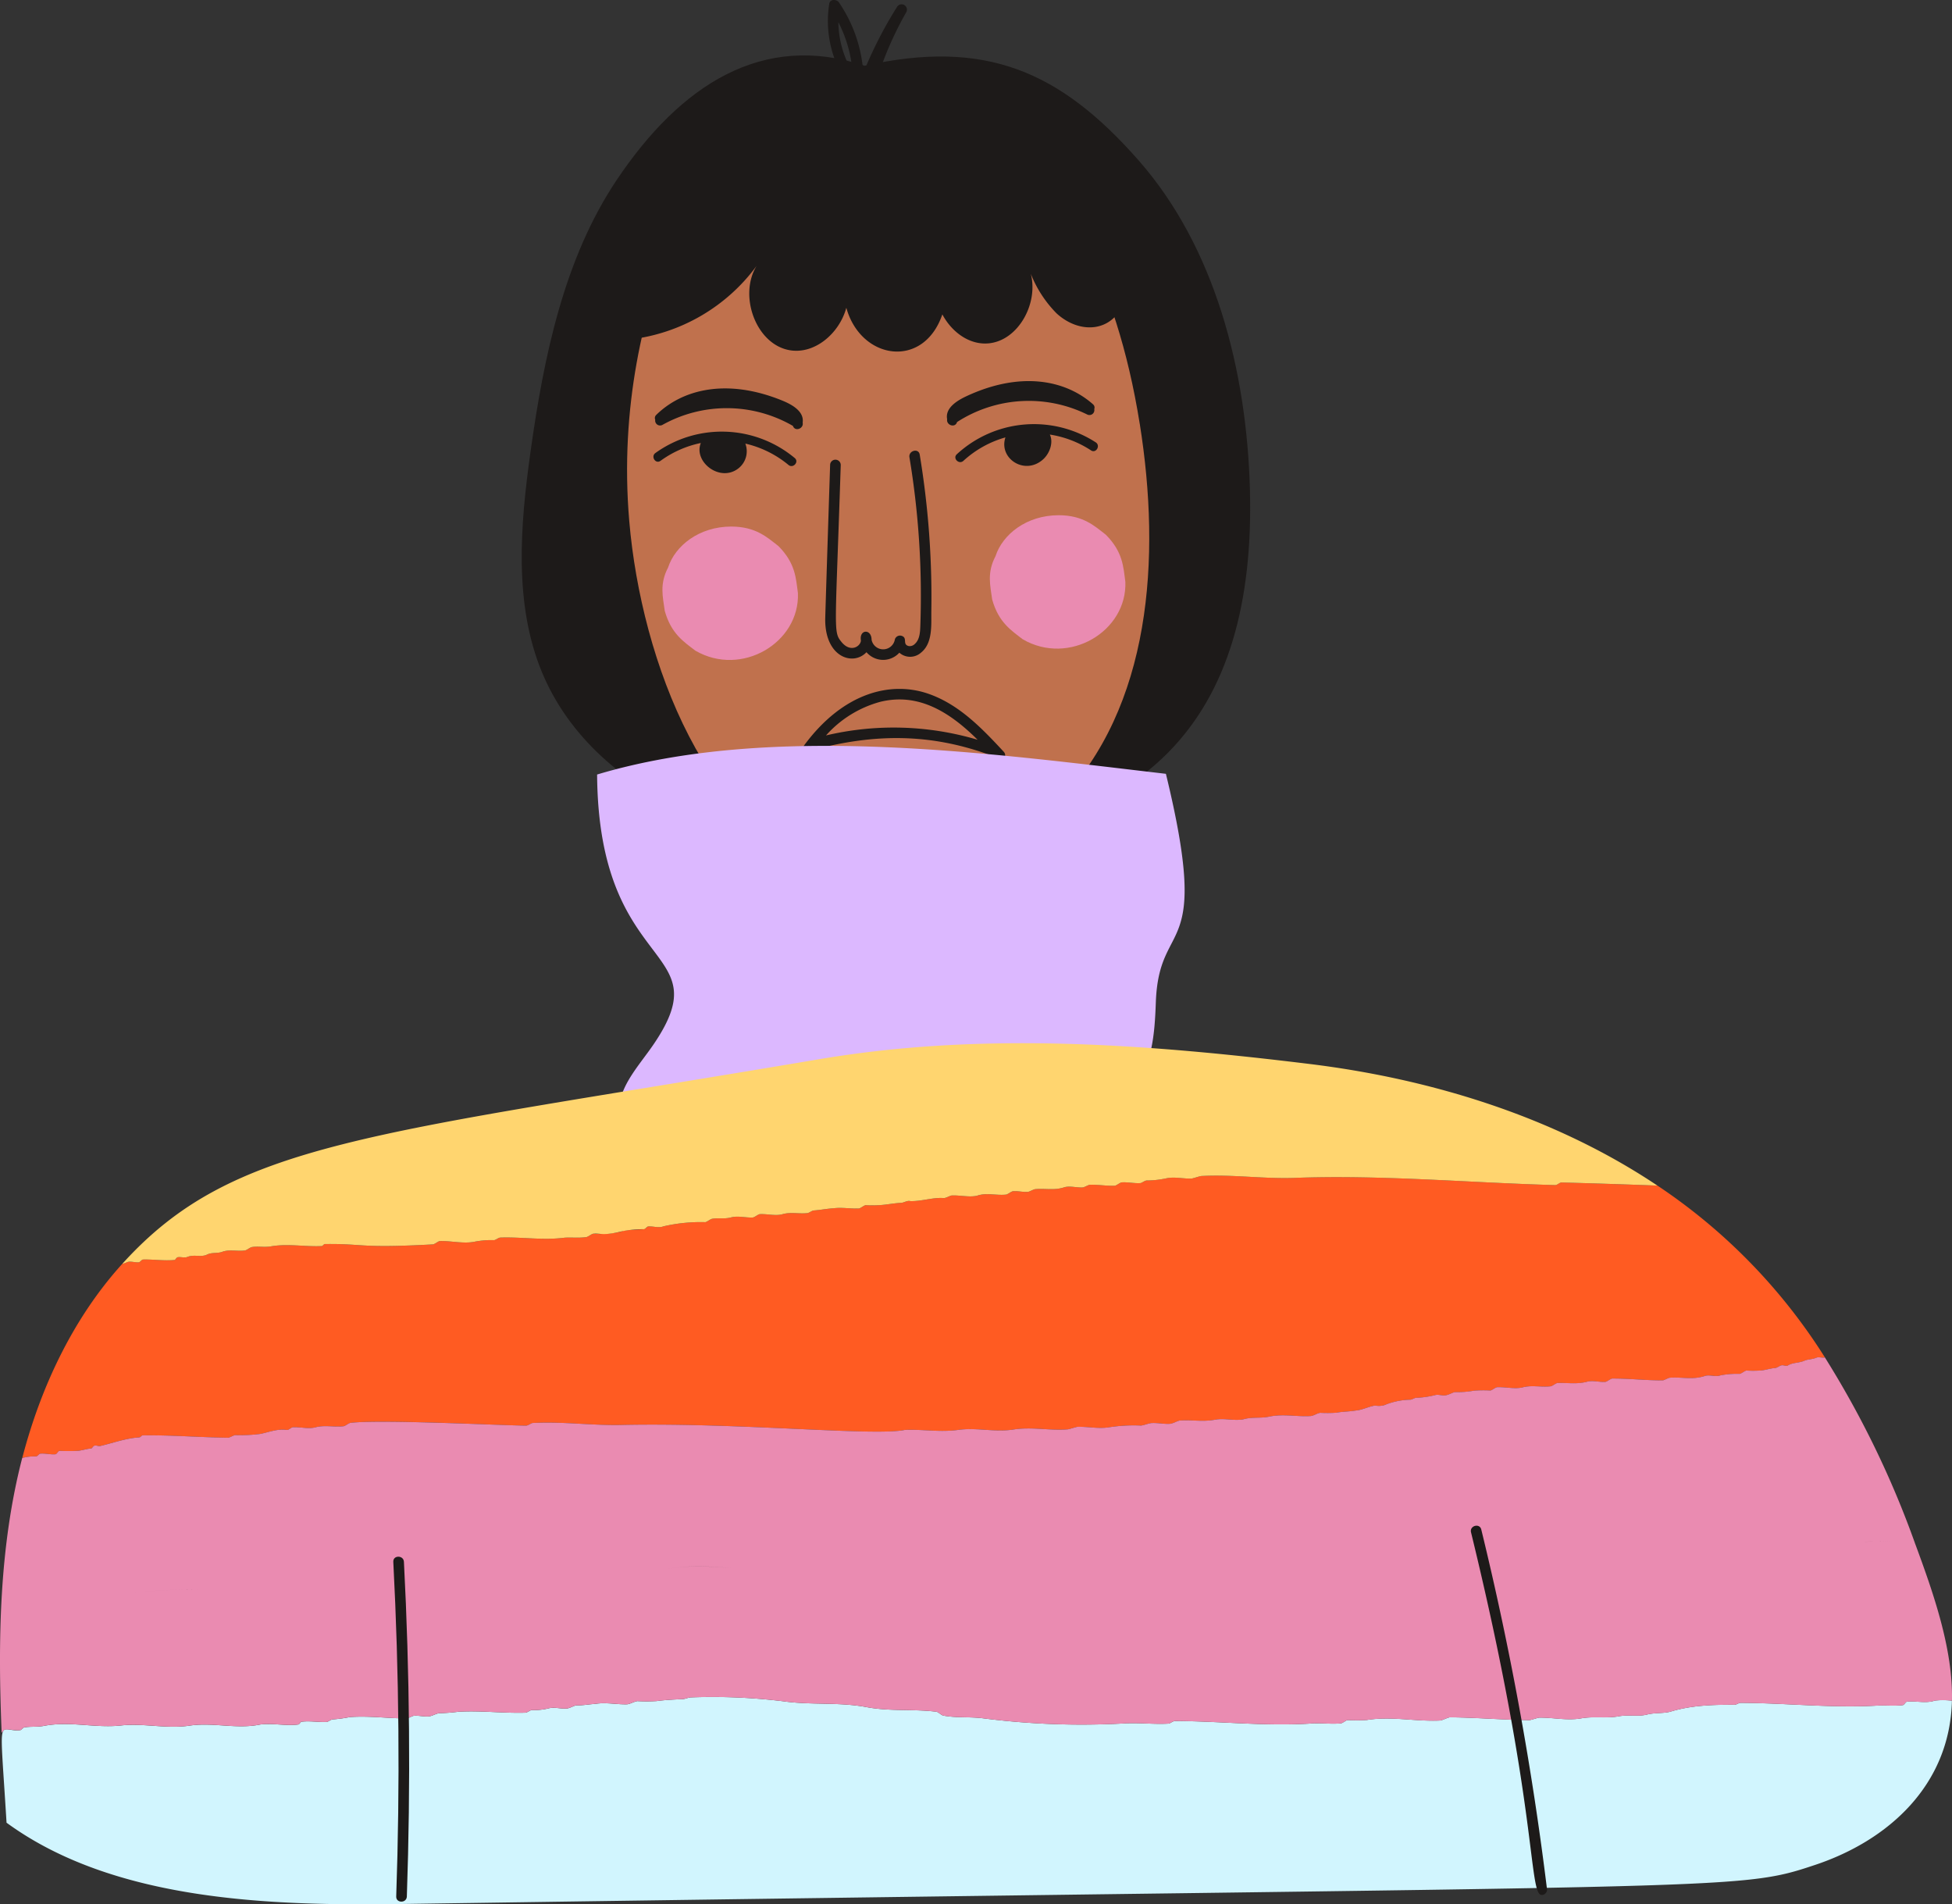
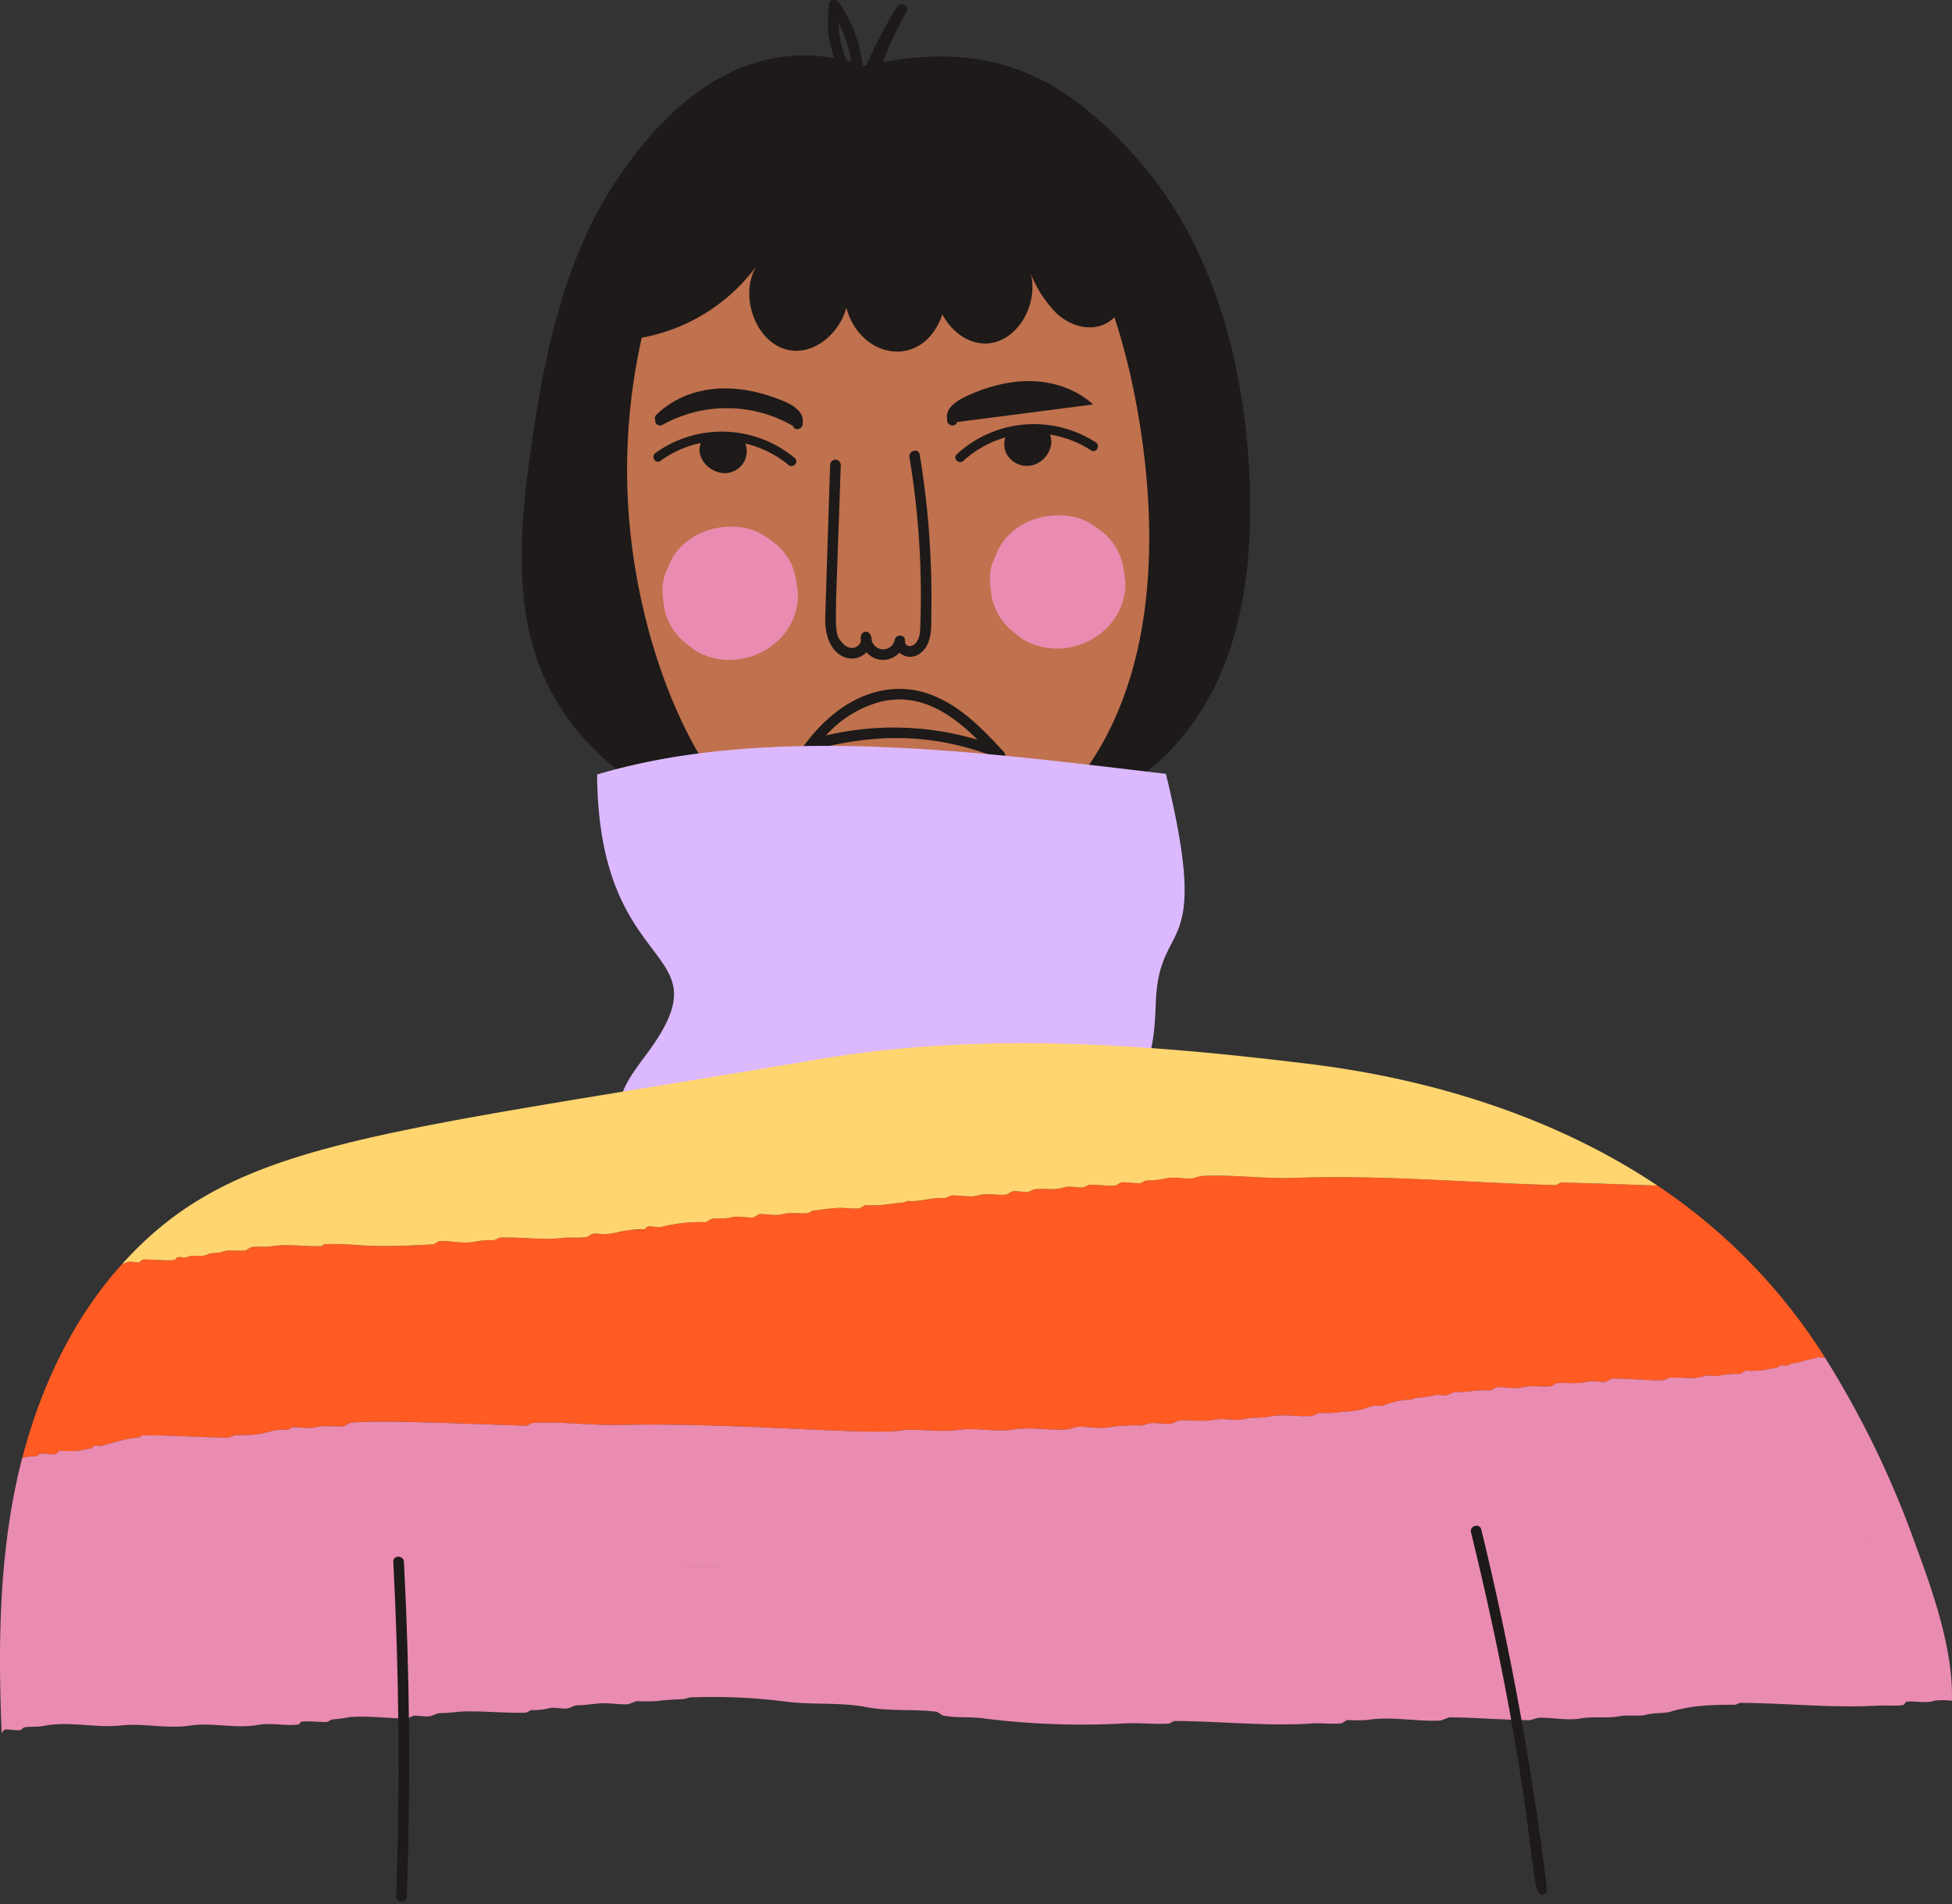
<svg xmlns="http://www.w3.org/2000/svg" id="Group_188" data-name="Group 188" width="396.063" height="386.302" viewBox="0 0 396.063 386.302">
  <rect x="0" y="0" width="396.063" height="386.302" fill="#333333" stroke="none" />
  <defs>
    <clipPath id="clip-path">
      <rect id="Rectangle_74" data-name="Rectangle 74" width="396.063" height="386.302" fill="none" />
    </clipPath>
  </defs>
  <g id="Group_141" data-name="Group 141" clip-path="url(#clip-path)">
    <path id="Path_932" data-name="Path 932" d="M127.56,36.773c-10.686,15.943-14.782,35.786-17.492,55.179-2.087,14.93-3.394,30.781,2.3,44.6,5.426,13.169,16.761,22.844,29.284,28.148s26.211,6.649,39.682,6.7c54.219.218,75.958-25.664,74.71-71.836-.654-24.185-7.078-49.13-22.584-66.769-16.019-18.223-31.189-24.647-55.591-19.2-20.7-6.905-37.371,3.876-50.31,23.178" transform="translate(-2.433 -0.258)" fill="#1d1a19" />
    <path id="Path_933" data-name="Path 933" d="M234.183,86.446c-9.631-60.379-45.614-75.184-71.964-62.684-1.1.524-.8.5-1.1.332-3.461-1.953-5.514-.706-7.08,0-3.491,2.206-27.417,35.7-23.436,82.08,2.439,28.434,15.882,63.952,41.9,71.48,15.852,4.588,33.073-1.991,45.252-14.515,18.718-19.247,20.783-49.42,16.433-76.693" transform="translate(-2.924 -0.442)" fill="#c0714d" />
    <path id="Path_934" data-name="Path 934" d="M231.726,53.595c-1.629-14.446-12.12-26.544-24.578-32.431-15.7-7.42-43.218-12.257-55.137,3.755a129.461,129.461,0,0,0-21.189,44.254,37.205,37.205,0,0,0,25.631-14.914c-3.646,5.927-.239,15.647,6.434,17.05,5.194,1.091,10.342-3.281,11.772-8.553,2.955,10.62,15.68,12.5,19.485,1.34,1.91,3.611,5.532,6.265,9.442,5.871,6-.6,10.08-8.125,8.5-14.116A23.87,23.87,0,0,0,217.3,63.87c6.206,5.714,15.936,3.146,14.423-10.275" transform="translate(-2.939 -0.32)" fill="#1d1a19" />
    <path id="Path_935" data-name="Path 935" d="M207.4,155.706c-4.438-4.782-9.012-9.544-15.178-11.722-7.605-2.684-17.3-.375-25.27,10.369-.628.846.727,2.6,1.99.917,12.076-3.162,23.52-3.483,36.382,1.367.184.2.369.395.552.594.945,1.018,2.467-.509,1.524-1.525M171.346,152.4a22.675,22.675,0,0,1,11.077-6.836c7.745-1.86,14.065,2.134,19.681,7.715a59.806,59.806,0,0,0-30.758-.879" transform="translate(-3.747 -3.212)" fill="#1d1a19" />
    <path id="Path_936" data-name="Path 936" d="M239.346,160.451c9.342,38.373-1.409,28.671-2.044,46.377-.473,13.207-2.073,23.856-28.388,28.515a292.451,292.451,0,0,1-63.177,4.219c-7.066-.3-15.928-2.364-17.194-9.322-1.02-5.605,3.77-10.335,6.956-15.058,13.556-20.1-11.274-13.771-11.561-54.588,35.168-10.527,79.385-4.342,115.408-.144" transform="translate(-2.784 -3.477)" fill="#dcb8ff" />
    <path id="Path_937" data-name="Path 937" d="M8.249,300.37c1.011-.108,2.15.22,3.159.112.293-.133.452-.559.744-.692a35.015,35.015,0,0,0,3.884-.006c.866-.113,1.6-.374,2.605-.482.144,0,.3-.421.6-.554.436-.129.856.174,1.292.046,2.611-.627,5.089-1.545,7.828-1.735.287.011.446-.415.733-.4,5.756-.083,11.634.415,17.385.475.436-.128.877-.4,1.313-.529a32.714,32.714,0,0,0,5.186-.246c1.739-.37,3.345-1.031,5.207-.821.425.159.877-.4,1.313-.529,1.585-.087,3.15.4,4.6.02,1.888-.508,3.739-.011,5.761-.227.436-.128.882-.544,1.318-.672,5.918-.771,30.644.513,35.646.55.431.016.877-.4,1.313-.529,6.34-.349,12.347.584,18.683.378,23.9-.455,50.784,2.323,56.913,1.021,3.744-.154,7.171.543,11.074-.037,3.755-.442,7.171.543,10.931-.042s7.326.261,11.076-.037c.58-.123,1.308-.384,1.888-.507,2.159-.067,4.3.44,6.468.086a32.789,32.789,0,0,1,6.484-.344c.723-.118,1.308-.385,2.031-.5,1.3-.1,2.58.237,3.878.139.723-.118,1.313-.529,1.893-.652,2.452-.2,4.591.308,7.2-.175,1.883-.365,3.873.281,5.756-.083,1.744-.512,3.458-.164,5.2-.534,2.9-.616,5.607.056,8.49-.129.723-.118,1.169-.534,1.893-.651a25.411,25.411,0,0,0,3.309-.026c1.3-.241,2.452-.2,3.9-.436,1.3-.1,2.472-.775,3.919-1.012a4.148,4.148,0,0,0,1.872-.076,14.411,14.411,0,0,1,5.217-1.108c.431.015.877-.4,1.308-.385a18.467,18.467,0,0,0,3.9-.58c.723-.118,1.287.19,2.011.071s1.314-.529,1.893-.652a18.9,18.9,0,0,0,3.893-.292,25.433,25.433,0,0,1,3.309-.026c.436-.128.882-.544,1.318-.672,1.729-.083,3.581.414,5.176.04,1.888-.508,3.74-.011,5.761-.226.436-.129.883-.544,1.319-.673,2.016-.072,3.872.282,5.9-.221,1.309-.385,2.586.092,3.884-.006.436-.128.882-.544,1.318-.672,3.453-.022,6.89.389,10.341.369.436-.129.878-.4,1.314-.529,2.452-.2,4.586.451,7.058-.324,1.021-.4,2.293.225,3.314-.17a17.771,17.771,0,0,1,3.894-.292c.436-.129.882-.544,1.318-.672a23.14,23.14,0,0,0,3.165-.031c.867-.112,1.6-.374,2.606-.482.43.015.877-.4,1.313-.529s.856.174,1.292.046c1.031-.682,2.319-.493,3.489-1.026.585-.267,1.589-.231,2.467-.631.516-.11,1.247.129,1.611-.013A116.353,116.353,0,0,0,336.4,245.987q-9.717-.356-19.437-.631c-.431-.016-.883.544-1.313.529-17.672-.486-35.3-2.12-53.015-1.457-6.335.206-12.486-.732-18.826-.382-.58.123-1.308.384-1.888.507-1.728.082-3.436-.41-5.175-.04a19.555,19.555,0,0,1-3.9.436c-.431-.016-.878.4-1.314.529-1.3.1-2.58-.236-3.878-.139-.436.129-.882.544-1.318.673-1.729.082-3.442-.267-5.171-.184-.436.128-.877.4-1.313.528-1.3.1-2.719-.384-3.883.006-2.037.646-3.889.149-5.909.365-.437.128-.878.4-1.314.529-1.011.108-2.15-.221-3.159-.112-.436.128-.883.544-1.319.672-2.021.216-4.011-.43-5.9.221-1.6.375-3.447-.122-5.175-.04-.58.123-1.319.672-1.888.507-2.155-.076-4.34.709-6.495.632-.713-.17-1.308.384-2.025.359-1.442.093-2.6.339-3.9.437a23.287,23.287,0,0,1-3.165.03c-.436.129-.883.544-1.319.672-1.728.082-3.442-.267-5.175-.041-1.442.093-2.6.339-3.9.437-.431-.016-.878.4-1.314.528-1.733.226-3.442-.266-5.186.247-1.452.379-3.016-.108-4.6-.021-.436.128-.882.544-1.318.673-1.442.092-3.006-.395-4.458-.015s-2.59.051-3.894.292c-.436.128-.883.544-1.319.673a33.508,33.508,0,0,0-8.515.847c-1.021.395-2.154-.076-3.164.031-.292.133-.447.415-.739.549-7.118.392-2.049.242-7.078.9a25.438,25.438,0,0,1-3.309.025c-.436.128-.882.544-1.318.673-1.59.231-3.022.036-4.463.128-4.334.565-8.623-.163-12.942-.029-.431-.016-.877.4-1.313.529a17.893,17.893,0,0,0-3.894.292c-2.319.493-4.74-.169-7.187-.112-.436.129-.882.545-1.319.673-15.189.837-13.939-.17-22-.065-.144,0-.446.415-.589.411-3.458.164-6.885-.533-10.357.063-1.447.236-2.586-.092-3.889.149-.436.129-.882.545-1.318.673-1.59.231-3.155-.256-4.612.267-1.021.395-2.159.067-3.185.606-1.17.534-2.586-.092-3.9.436-.586.267-1.293-.046-2.017.072-.292.133-.451.559-.594.554-2.165.21-4.309-.153-6.468-.087-.292.133-.447.415-.739.549-.867.112-1.857-.354-2.59.051a3.956,3.956,0,0,1-.829.275C15,272.811,8.4,286.733,4.621,301.248a9.729,9.729,0,0,1,2.889-.328c.293-.134.447-.416.739-.549" transform="translate(-0.104 -5.481)" fill="#ff5b22" />
-     <path id="Path_938" data-name="Path 938" d="M392.647,352.88c-2.036.646-3.739.011-5.761.226-.292.134-.452.559-.744.693-1.733.226-3.6.016-5.181.1-9.367.53-18.533-.516-27.736-.556-.431-.016-.877.4-1.308.385-4.458-.015-8.776.118-12.993,1.407-1.452.379-3.026.18-4.622.554-1.888.508-3.739.011-5.766.37-2.605.483-5.175-.04-7.781.443-2.893.472-5.6-.2-8.479-.158-.58.123-1.308.384-1.888.507-5.463-.051-10.768-.527-16.23-.578-.58.123-1.314.529-1.893.652-5.042.251-9.89-.928-14.952-.1a35.006,35.006,0,0,1-3.883.006c-.436.128-.883.543-1.319.672-2.164.211-4.453-.158-6.473.058-9.079.54-18.1-.5-27.162-.537-.431-.015-.877.4-1.313.529-3.026.18-6.032-.215-9.059-.035a156.845,156.845,0,0,1-28.438-1.013c-2.862-.39-5.463-.051-8.321-.585-.425-.158-.841-.605-1.267-.763-4.724-.6-9.49-.051-14.2-.937-5.571-1.062-11.2-.4-16.784-1.173a117.714,117.714,0,0,0-18.811-.814c-.574-.021-1.308.385-1.883.365-1.872.077-3.457.164-5.191.39a34.976,34.976,0,0,1-3.883.006c-.723.118-1.314.529-2.037.646-2.159.067-4.3-.44-6.468-.086-1.441.092-2.6.338-3.893.292-.58.123-1.17.534-1.893.652-1.3.1-2.575-.379-3.883.006a13.04,13.04,0,0,1-3.319.313c-.436.128-.883.544-1.313.529-4.463.128-9.044-.466-13.511-.194a35.848,35.848,0,0,1-3.894.292c-.723.118-1.313.529-2.036.646-1.011.108-2.15-.22-3.16-.112-.436.128-.877.4-1.313.529-3.883,0-7.746-.564-11.64-.271a26.481,26.481,0,0,1-3.324.457c-.431-.015-.877.4-1.313.529-1.729.082-3.442-.267-5.176-.041-.144,0-.3.421-.6.554-2.6.339-5.165-.327-7.766.011-4.781.98-9.474-.481-14.246.212-4.627.7-9.043-.466-13.66-.055-5.488.667-10.608-.953-16.112.145-1.447.237-2.59.052-3.894.293-.292.133-.446.415-.738.548-4.613.493-4.239-4.722-2.8,18.772,21.747,15.886,53.383,16.889,80.311,16.489,273.336-4.054,270.235-2.456,286.668-7.934,14.785-4.93,27.334-16.132,27.741-33.308a15.025,15.025,0,0,0-3.414-.027" transform="translate(-0.008 -7.912)" fill="#d1f5fe" />
    <path id="Path_939" data-name="Path 939" d="M388.5,319.24c-9.094-.372-9.827-.249-10.236.017.4-.271,1.051-.393,10.236-.017a193.154,193.154,0,0,0-18.232-37.552c-.364.142-1.095-.1-1.612.013-.877.4-1.882.365-2.467.632-1.169.533-2.457.343-3.488,1.025-.436.129-.856-.174-1.292-.046s-.883.544-1.313.529c-1.011.108-1.739.37-2.606.483a23.281,23.281,0,0,1-3.165.03c-.436.129-.882.545-1.318.673a17.891,17.891,0,0,0-3.894.292c-1.021.4-2.293-.225-3.314.17-2.472.774-4.606.123-7.059.324-.436.128-.877.4-1.313.529-3.452.021-6.889-.389-10.341-.369-.436.128-.882.544-1.318.672-1.3.1-2.576-.379-3.884.006-2.031.5-3.888.15-5.9.221-.436.129-.882.545-1.318.673-2.022.215-3.873-.282-5.761.226-1.6.375-3.447-.122-5.176-.04-.436.128-.882.544-1.318.672a25.428,25.428,0,0,0-3.309.026,18.835,18.835,0,0,1-3.894.292c-.58.123-1.169.534-1.893.652s-1.287-.19-2.011-.071a18.474,18.474,0,0,1-3.9.58c-.431-.016-.877.4-1.308.385a14.428,14.428,0,0,0-5.217,1.109,4.134,4.134,0,0,1-1.872.077c-1.447.236-2.622.913-3.919,1.011-1.447.236-2.6.194-3.9.436a25.444,25.444,0,0,1-3.309.026c-.723.118-1.169.534-1.893.651-2.883.186-5.592-.487-8.49.129-1.738.37-3.452.022-5.2.535-1.883.364-3.873-.283-5.756.082-2.606.483-4.745-.025-7.2.175-.58.123-1.17.534-1.892.652-1.3.1-2.581-.236-3.879-.138-.722.117-1.308.384-2.03.5a32.864,32.864,0,0,0-6.484.344c-2.17.355-4.309-.154-6.468-.086-.58.123-1.308.384-1.888.507-3.75.3-7.315-.547-11.075.037s-7.176-.4-10.931.042c-3.9.581-7.331-.117-11.075.037-6.123,1.3-33.028-1.475-56.913-1.021-6.335.206-12.342-.727-18.683-.377-.436.128-.882.543-1.313.528-4.907-.036-29.869-1.3-35.646-.55-.436.128-.882.544-1.318.673-2.022.215-3.873-.283-5.761.226-1.452.38-3.017-.108-4.6-.02-.436.128-.888.687-1.314.528-1.861-.21-3.467.452-5.206.821a32.718,32.718,0,0,1-5.186.247c-.436.128-.877.4-1.313.528-5.751-.061-11.629-.558-17.385-.475-.287-.01-.446.416-.733.406-2.739.19-5.217,1.109-7.828,1.734-.436.128-.856-.174-1.292-.046-.292.133-.452.559-.6.554-1.011.108-1.739.369-2.605.482a34.993,34.993,0,0,1-3.884.006c-.292.133-.452.559-.744.692-1.01.109-2.149-.22-3.159-.112-.292.134-.447.415-.739.549a9.727,9.727,0,0,0-2.889.328C-.169,320.123-.445,339.234.335,357.821c.23-.173.383-.512.638-.63,1.011-.108,2.15.221,3.16.113.292-.134.446-.415.738-.549,1.3-.241,2.447-.057,3.894-.292,5.5-1.1,10.624.522,16.112-.146,4.617-.411,9.033.754,13.66.055,4.77-.692,9.465.769,14.246-.211,2.6-.339,5.165.328,7.766-.011.292-.134.452-.559.6-.554,1.734-.226,3.447.122,5.176.04.436-.128.882-.544,1.313-.528a26.515,26.515,0,0,0,3.324-.457c3.894-.292,7.757.277,11.64.271.436-.128.877-.4,1.313-.528,1.011-.108,2.15.22,3.16.112.723-.118,1.313-.529,2.036-.647A35.348,35.348,0,0,0,93,353.567c4.467-.273,9.048.323,13.512.194.43.016.877-.4,1.313-.529a13.044,13.044,0,0,0,3.319-.313c1.308-.385,2.586.092,3.883-.006.723-.117,1.314-.528,1.893-.651,1.292.046,2.452-.2,3.893-.293,2.17-.354,4.309.153,6.468.087.723-.118,1.314-.529,2.037-.647a34.762,34.762,0,0,0,3.883,0c1.734-.226,3.319-.314,5.191-.39.575.02,1.308-.385,1.883-.365a117.6,117.6,0,0,1,18.811.813c5.581.774,11.213.112,16.784,1.173,4.714.888,9.479.338,14.2.938.426.159.842.605,1.267.764,2.857.533,5.459.195,8.321.584a156.856,156.856,0,0,0,28.438,1.014c3.026-.18,6.032.214,9.059.034.436-.128.882-.544,1.313-.528,9.059.035,18.082,1.075,27.162.536,2.021-.215,4.309.153,6.473-.057.436-.128.883-.545,1.319-.673a35.23,35.23,0,0,0,3.883,0c5.063-.827,9.91.353,14.952.1.58-.123,1.314-.529,1.893-.652,5.462.051,10.767.528,16.23.579.58-.123,1.308-.385,1.888-.508,2.878-.041,5.586.631,8.479.158,2.606-.483,5.176.04,7.781-.442,2.026-.36,3.878.138,5.765-.37,1.6-.375,3.17-.175,4.622-.555,4.217-1.287,8.536-1.421,12.993-1.407.431.016.877-.4,1.308-.384,9.2.04,18.369,1.085,27.736.556,1.586-.088,3.448.122,5.181-.1.292-.133.452-.559.744-.692,2.022-.216,3.724.42,5.761-.227a15.132,15.132,0,0,1,3.414.027c.246-10.4-3.717-21.751-7.552-32.084M25.829,329.6a99.828,99.828,0,0,1,15.424-.758,100.18,100.18,0,0,0-15.424.758m109.619-5.012c6.239-1.019,10.048-.2,13.527-.237-3.467.042-7.388-.764-13.527.237" transform="translate(0 -6.328)" fill="#ea8bb1" />
    <path id="Path_940" data-name="Path 940" d="M28.793,260.92c.292-.133.446-.415.739-.549,2.159-.066,4.3.3,6.468.087.144,0,.3-.42.594-.554.723-.118,1.431.195,2.017-.071,1.313-.529,2.728.1,3.9-.437,1.025-.539,2.164-.21,3.185-.605,1.457-.524,3.022-.036,4.612-.268.436-.128.882-.544,1.318-.672,1.3-.241,2.442.087,3.889-.15,3.472-.6,6.9.1,10.356-.063.144,0,.447-.415.59-.411,8.074-.106,6.807.9,22,.065.436-.128.883-.544,1.319-.672,2.447-.057,4.868.605,7.187.112a17.829,17.829,0,0,1,3.893-.293c.436-.128.883-.543,1.314-.528,4.319-.134,8.607.593,12.942.029,1.442-.093,2.873.1,4.462-.129.436-.128.883-.543,1.319-.672,1.679-.15,1.9.486,5.914-.509a22.228,22.228,0,0,1,4.473-.415c.292-.133.447-.415.739-.549,1.01-.108,2.144.365,3.164-.03a33.46,33.46,0,0,1,8.515-.848c.436-.128.883-.544,1.319-.673,1.3-.24,2.441.087,3.893-.292s3.017.108,4.458.015c.437-.128.883-.544,1.319-.672,1.586-.088,3.15.4,4.6.02,1.744-.513,3.453-.021,5.186-.246.436-.128.883-.543,1.314-.529,1.3-.1,2.457-.344,3.9-.436,1.733-.226,3.447.122,5.175.04.436-.128.883-.544,1.319-.672a23.441,23.441,0,0,0,3.165-.031c1.3-.1,2.457-.344,3.9-.436.718.025,1.313-.529,2.025-.36,2.154.076,4.34-.709,6.495-.632.569.164,1.308-.385,1.888-.508,1.728-.082,3.58.415,5.175.041,1.894-.652,3.884-.006,5.9-.222.436-.128.883-.544,1.319-.672,1.01-.108,2.149.22,3.159.112.436-.128.877-.4,1.313-.529,2.022-.215,3.873.283,5.909-.365,1.165-.39,2.586.092,3.884,0,.436-.129.877-.4,1.313-.529,1.729-.082,3.442.267,5.171.184.436-.128.882-.544,1.318-.672,1.3-.1,2.581.236,3.878.138.436-.128.883-.544,1.314-.528a19.487,19.487,0,0,0,3.9-.437c1.738-.37,3.447.123,5.175.041.58-.123,1.308-.385,1.888-.508,6.34-.35,12.491.588,18.826.383,17.712-.664,35.343.971,53.015,1.457.43.016.882-.544,1.313-.529q9.72.261,19.436.631c-20.756-13.893-45.763-21.646-70.744-24.694-33.2-4.052-66.351-6.523-99.325-.948-91.543,15.48-118.878,16.624-141.417,41.519a4.072,4.072,0,0,0,.829-.275c.733-.406,1.723.062,2.59-.052" transform="translate(-0.57 -4.863)" fill="#ffd56f" />
    <path id="Path_941" data-name="Path 941" d="M192.816,126.041a176.725,176.725,0,0,0-2.359-31.731c-.225-1.367-2.306-.8-2.082.558a171.243,171.243,0,0,1,2.208,34.223c-.048,1.243-.113,2.738-1.11,3.632a1.441,1.441,0,0,1-1.222.441c-1.422-.321-.133-1.689-1.505-2.093a1.09,1.09,0,0,0-1.331.744,2.4,2.4,0,0,1-4.718.092c-.011-2.311-2.572-2.165-2.164.155-.132,1.231-2.16,2.461-3.937.276-1.722-2.12-1.257-1.88-.161-35.9a1.078,1.078,0,0,0-2.156-.016c0,.016-.993,30.591-.994,31.364-.008,7.69,5.673,9.477,8.375,6.621a4.442,4.442,0,0,0,6.665.1,3.318,3.318,0,0,0,4.43-.041c2.4-1.952,2.017-5.655,2.062-8.416" transform="translate(-3.848 -2.101)" fill="#1d1a19" />
-     <path id="Path_942" data-name="Path 942" d="M226.222,83.822c-5.507-4.908-14.594-6.832-25.656-1.7-1.828.849-4.437,2.366-3.974,4.7-.205,1.206,1.628,1.849,2.012.569a26.822,26.822,0,0,1,26.438-1.513,1,1,0,0,0,1.4-1.115.852.852,0,0,0-.221-.938" transform="translate(-4.415 -1.777)" fill="#1d1a19" />
+     <path id="Path_942" data-name="Path 942" d="M226.222,83.822c-5.507-4.908-14.594-6.832-25.656-1.7-1.828.849-4.437,2.366-3.974,4.7-.205,1.206,1.628,1.849,2.012.569" transform="translate(-4.415 -1.777)" fill="#1d1a19" />
    <path id="Path_943" data-name="Path 943" d="M226.783,91.712a23.1,23.1,0,0,0-28.189,2.414c-.9.825.442,2.159,1.336,1.336a21.143,21.143,0,0,1,8.529-4.756c-1.429,4.286,3.93,7.788,7.637,4.462,1.316-1.182,2.152-3.384,1.375-5.037a21.126,21.126,0,0,1,8.358,3.212c1.023.665,1.972-.971.954-1.632" transform="translate(-4.455 -1.977)" fill="#1d1a19" />
    <path id="Path_944" data-name="Path 944" d="M136.174,86.009c5.257-5.175,14.238-7.546,25.54-2.965,1.868.758,4.549,2.144,4.2,4.494.265,1.195-1.533,1.927-1.98.669a26.817,26.817,0,0,0-26.479-.2A1,1,0,0,1,136,86.957a.852.852,0,0,1,.175-.948" transform="translate(-3.054 -1.811)" fill="#1d1a19" />
    <path id="Path_945" data-name="Path 945" d="M137.06,95.5a21.124,21.124,0,0,1,8.189-3.622c-1.552,3.785,3.867,8.078,7.623,5.147A4.406,4.406,0,0,0,154.278,92a21.145,21.145,0,0,1,8.754,4.329c.935.777,2.206-.621,1.269-1.4a23.1,23.1,0,0,0-28.274-1.017c-.983.71.044,2.3,1.033,1.583" transform="translate(-3.047 -2.012)" fill="#1d1a19" />
    <path id="Path_946" data-name="Path 946" d="M83.791,324.084c-.071-1.38-2.228-1.389-2.155,0,1.183,22.754,1.372,45.271.591,67.894-.048,1.387,2.109,1.385,2.156,0,.786-22.772.583-45.288-.592-67.894" transform="translate(-1.834 -7.257)" fill="#1d1a19" />
    <path id="Path_947" data-name="Path 947" d="M320.759,390.442a633.291,633.291,0,0,0-13.349-73.061c-.328-1.347-2.409-.776-2.079.573,13.645,55.953,11.615,73.566,14.35,73.566a1.085,1.085,0,0,0,1.078-1.078" transform="translate(-6.858 -7.112)" fill="#1d1a19" />
    <path id="Path_948" data-name="Path 948" d="M185.888,1.375A83.332,83.332,0,0,0,179.027,14.8,28.668,28.668,0,0,0,174.086.5c-.464-.675-1.812-.74-1.97.257A22.368,22.368,0,0,0,176.879,18.4q-.019.3-.045.608a1.025,1.025,0,0,0,1.682.826q-.339,1.384-.622,2.782c-.275,1.354,1.8,1.934,2.078.573A69.6,69.6,0,0,1,187.75,2.463a1.079,1.079,0,0,0-1.862-1.088M173.966,4.5a26.767,26.767,0,0,1,2.88,10.14,20.225,20.225,0,0,1-2.88-10.14m5.1,13.2c.014-.359-.021-.3.083-.275-.091.323-.075.29-.083.275" transform="translate(-3.86 0)" fill="#1d1a19" />
    <path id="Path_949" data-name="Path 949" d="M164.988,122.78c-.408-3.037-.488-6.061-3.957-9.552-2.278-1.761-4.564-3.941-9.552-3.957-6.558,0-11.4,3.9-12.831,8.3-1.779,3.386-1.064,5.951-.681,8.8,1.312,4.677,3.889,6.281,6.208,8.073,9.385,5.444,21.193-1.62,20.814-11.665" transform="translate(-3.089 -2.455)" fill="#ea8bb1" />
    <path id="Path_950" data-name="Path 950" d="M232.949,120.427c-.408-3.037-.488-6.061-3.957-9.552-2.276-1.759-4.564-3.941-9.552-3.957-6.558,0-11.4,3.9-12.831,8.3-1.779,3.386-1.064,5.951-.681,8.8,1.312,4.676,3.889,6.281,6.208,8.073,9.385,5.444,21.193-1.62,20.814-11.665" transform="translate(-4.615 -2.402)" fill="#ea8bb1" />
  </g>
</svg>